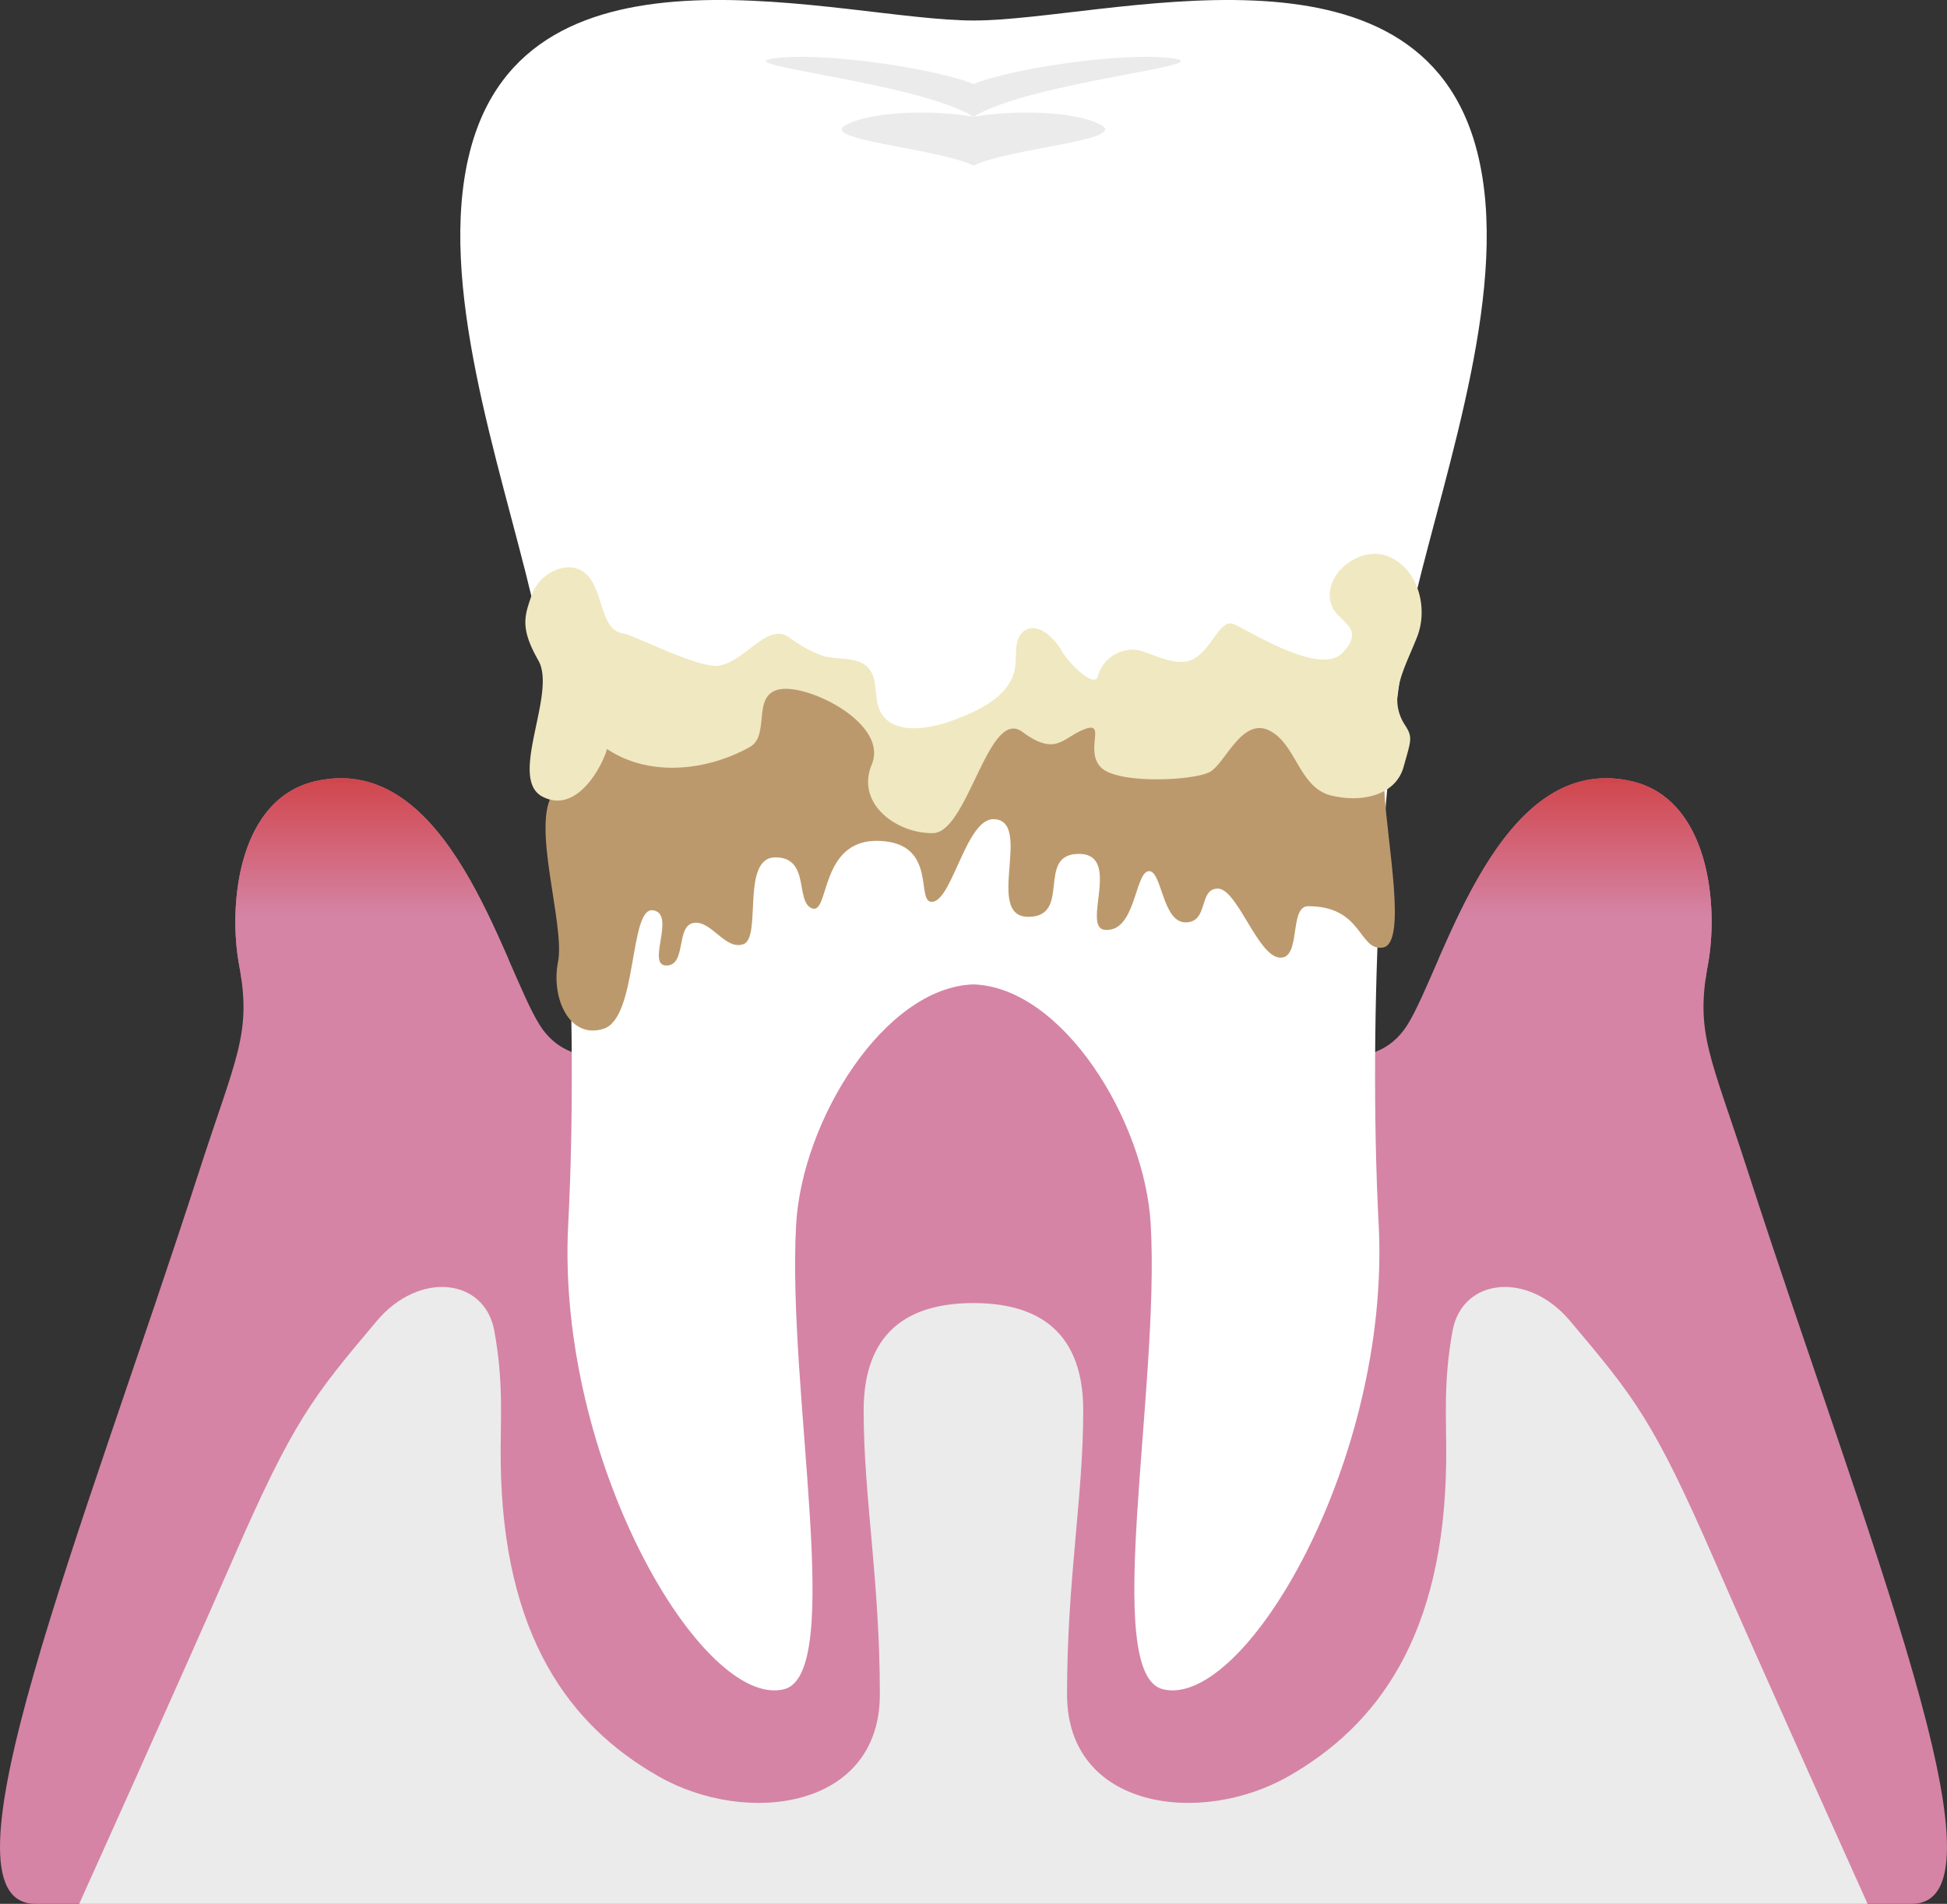
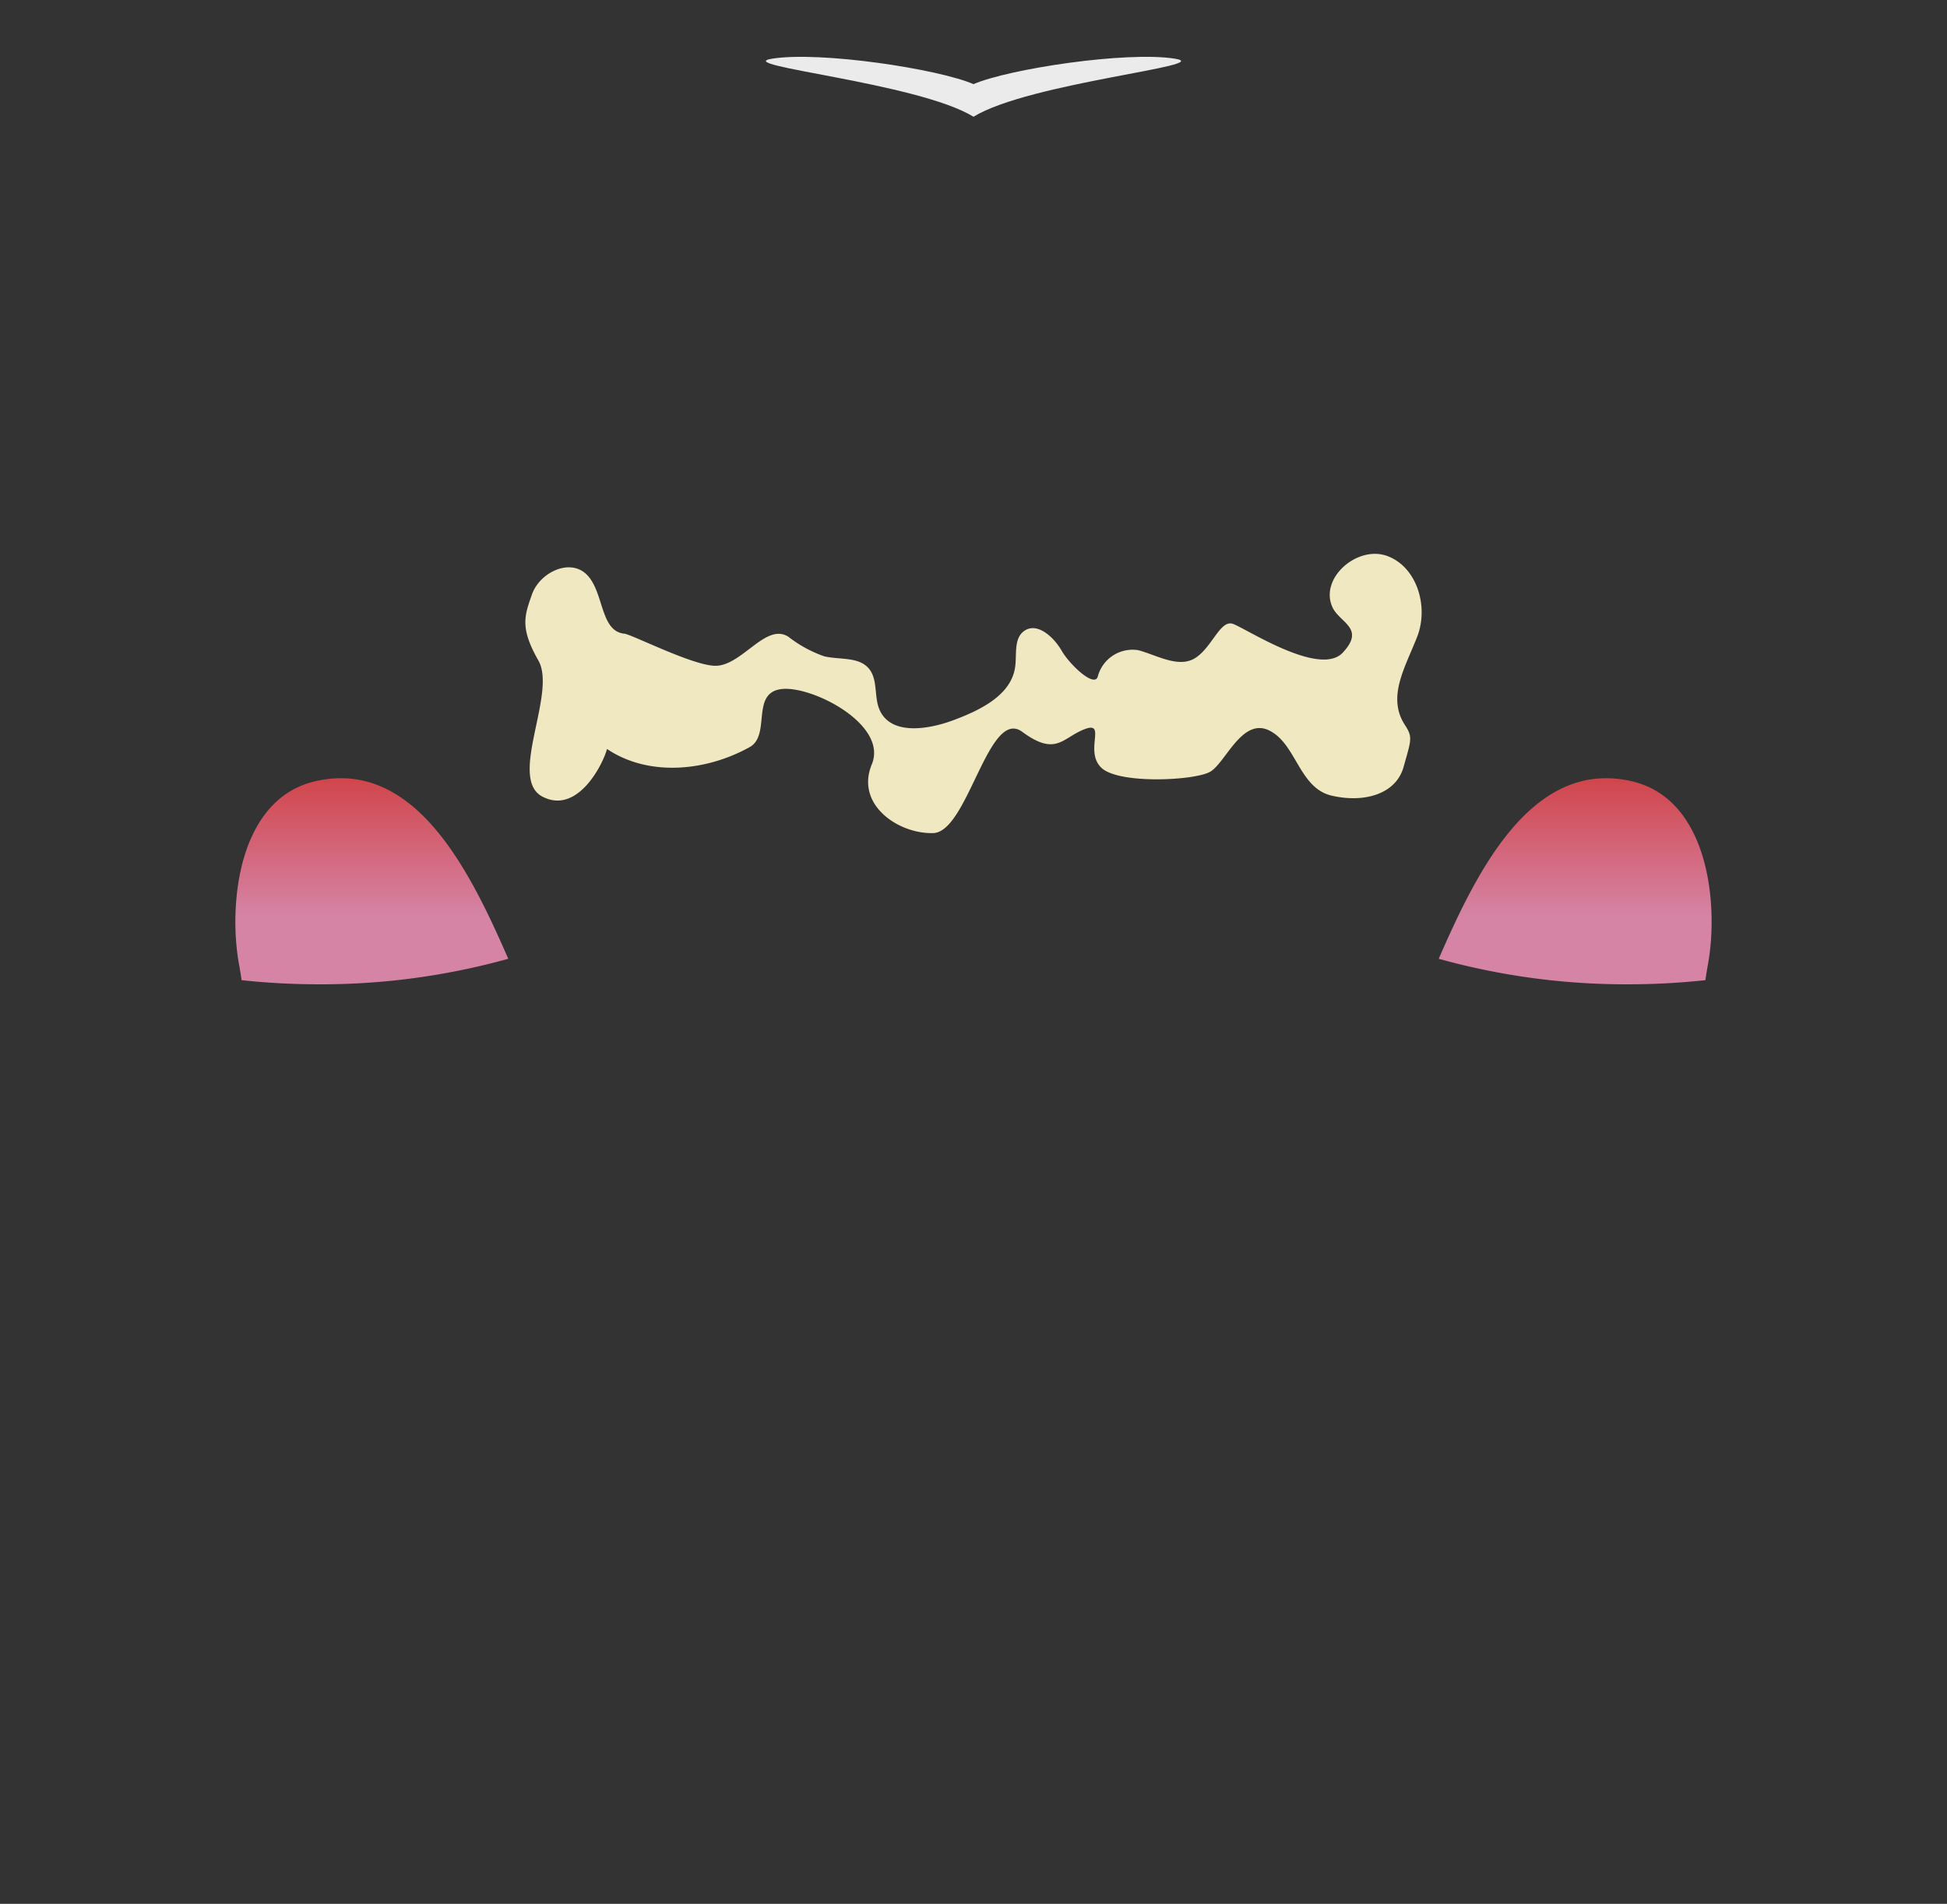
<svg xmlns="http://www.w3.org/2000/svg" xmlns:xlink="http://www.w3.org/1999/xlink" width="165.947" height="162.281" viewBox="0 0 165.947 162.281">
  <rect x="0" y="0" width="165.947" height="162.281" fill="#333333" stroke="none" />
  <defs>
    <linearGradient id="linear-gradient" x1="0.5" y1="1" x2="0.5" gradientUnits="objectBoundingBox">
      <stop offset="0.3" stop-color="#d584a5" />
      <stop offset="1" stop-color="#d03c3f" />
    </linearGradient>
    <linearGradient id="linear-gradient-2" x1="16.98" y1="1" x2="16.98" y2="0" xlink:href="#linear-gradient" />
  </defs>
  <g id="Group_143" data-name="Group 143" transform="translate(-3999.518 -665.033)">
-     <path id="Path_71" data-name="Path 71" d="M4148.5,1138.666c-3.188-9.868-4.5-11.742-3.414-17.64.925-5.011.129-14.147-6.544-15.649-11.38-2.561-15.9,15.7-19.062,20.77-5.69,9.1-24.617-7.113-36.988-7.113s-31.3,16.218-36.989,7.113c-3.167-5.067-7.682-23.331-19.063-20.77-6.673,1.5-7.469,10.638-6.544,15.649,1.089,5.9-.226,7.772-3.414,17.64-9.924,30.715-22.927,62.412-13.953,62.412h159.925C4171.428,1201.078,4158.425,1169.381,4148.5,1138.666Z" transform="translate(0 -373.764)" fill="#d584a5" />
-     <path id="Path_72" data-name="Path 72" d="M4183.744,1416.155c-5.2-11.94-6.829-13.923-12.334-20.452-3.594-4.262-9.183-3.635-10,.871-.824,4.561-.5,7.485-.542,11.124-.175,14.957-5.917,22.542-13.432,26.833s-18.884,2.806-18.884-6.966,1.381-16.809,1.381-24.2-4.627-9.164-9.358-9.164-9.358,1.773-9.358,9.164,1.381,14.429,1.381,24.2-11.368,11.257-18.884,6.966-13.257-11.876-13.432-26.833c-.042-3.639.282-6.564-.542-11.124-.813-4.506-6.4-5.132-10-.871-5.505,6.529-7.13,8.512-12.334,20.452-4.084,9.372-13.049,29.254-13.049,29.254h152.428S4187.828,1425.527,4183.744,1416.155Z" transform="translate(-38.088 -618.094)" fill="#ebebeb" />
    <path id="Path_73" data-name="Path 73" d="M4155.875,1120.523c-3.14-7.164-7.817-17.077-16.4-15.146-6.674,1.5-7.469,10.637-6.544,15.649.085.463.156.9.212,1.32a61.845,61.845,0,0,0,6.612.353A59.519,59.519,0,0,0,4155.875,1120.523Z" transform="translate(-113.035 -373.764)" fill="url(#linear-gradient)" />
-     <path id="Path_74" data-name="Path 74" d="M4346.48,678.032c-4.919-19.546-31.734-11.251-42.945-11.251s-38.026-8.3-42.945,11.251c-2.819,11.2,2.525,26.344,5.3,37.967,2.827,11.816,4.027,35.519,3.1,53.413-1.039,20.092,11.427,41.327,18.391,39.612,5.252-1.294.245-25.485,1.036-39.612.5-8.878,7.512-20.213,15.112-20.47,7.6.257,14.615,11.592,15.112,20.47.791,14.128-4.217,38.319,1.036,39.612,6.964,1.715,19.43-19.52,18.391-39.612-.925-17.894.276-41.6,3.1-53.413C4343.956,704.377,4349.3,689.232,4346.48,678.032Z" transform="translate(-221.043 0)" fill="#fff" />
    <g id="Group_39" data-name="Group 39" transform="translate(4064.8 669.877)">
-       <path id="Path_75" data-name="Path 75" d="M4475.909,729.722c-2.47,1.3,7.545,1.955,10.839,3.475,3.293-1.52,13.308-2.172,10.839-3.475-2.206-1.164-7.329-1.287-10.839-.682C4483.237,728.435,4478.114,728.559,4475.909,729.722Z" transform="translate(-4469.056 -723.934)" fill="#ebebeb" />
      <path id="Path_76" data-name="Path 76" d="M4467.472,697.33c-4.117-.652-14.132.869-17.151,2.172-3.019-1.3-13.034-2.823-17.15-2.172-3.671.581,12.379,2.026,17.15,4.951C4455.092,699.355,4471.143,697.911,4467.472,697.33Z" transform="translate(-4432.63 -697.174)" fill="#ebebeb" />
    </g>
    <path id="Path_77" data-name="Path 77" d="M4813.06,1120.523c3.14-7.164,7.818-17.077,16.4-15.146,6.673,1.5,7.469,10.637,6.544,15.649-.085.463-.156.9-.212,1.32a61.834,61.834,0,0,1-6.613.353A59.525,59.525,0,0,1,4813.06,1120.523Z" transform="translate(-690.918 -373.764)" fill="url(#linear-gradient-2)" />
-     <path id="Path_78" data-name="Path 78" d="M4308.684,1059.467c-1.973,2.554,1,11.231.38,14.378s1.015,6.652,3.9,5.706,2.156-10.37,4.183-10.094-.6,4.7,1.146,4.707.79-3.359,2.316-3.626,2.7,2.381,4.27,1.8-.245-7.392,2.71-7.392,1.694,3.7,3.072,4.329c1.587.72.6-5.919,5.776-5.735s2.959,5.55,4.625,5.18,2.841-7.16,5.179-7.03c3.33.185-.86,8.324,2.9,8.324s.614-5.364,4.314-5.364.185,6.289,2.219,6.474c2.605.237,2.536-4.8,3.7-4.995s1.158,4.359,3.169,4.359,1.086-2.879,2.75-2.879,3.388,5.74,5.273,5.883.759-4.383,2.437-4.383c4.684,0,4.289,3.862,6.37,3.522s.35-8.906.12-13.354c-.121-2.327-11.574-7.453-13.388-7.493s-12.066.648-13.879.746c-4.617.25-10.1,3.486-12.676,3.48-.612,0-7.024-5-9.4-5.967-2.253-.914-19.858,2.09-20.845,4.372S4310.657,1056.913,4308.684,1059.467Z" transform="translate(-261.984 -326.832)" fill="#bc996c" />
    <path id="Path_79" data-name="Path 79" d="M4298.06,998.938c2.971,1.547,5.139-2.714,5.5-4.064,3.541,2.381,8.432,1.915,12.16-.16,1.813-1.009.093-4.544,2.63-4.936s9.2,2.974,7.779,6.408,2.261,5.94,5.23,5.859,4.708-10.763,7.6-8.628,3.423.482,5.316-.233-.054,1.859,1.413,3.285,7.986,1.106,9.29.341,2.712-4.653,5.029-3.51,2.532,4.91,5.323,5.554,5.476-.143,6.12-2.439.806-2.531.123-3.577c-1.556-2.385,0-4.874,1.037-7.525.993-2.533.018-5.925-2.53-6.881s-5.815,1.874-4.693,4.352c.609,1.343,2.849,1.781.879,3.883s-8.31-2.108-9.369-2.461-1.746,1.949-3.155,2.886-3.252-.185-4.887-.636a3.064,3.064,0,0,0-3.451,2.19c-.223,1.109-2.405-.949-3.09-2.141s-2.113-2.49-3.219-1.675c-.873.643-.6,1.976-.748,3.05-.333,2.41-2.963,3.68-5.241,4.533-2.191.821-5.311,1.3-6.293-.825-.525-1.134-.131-2.63-.945-3.579-.878-1.024-2.5-.719-3.812-1.038a10.8,10.8,0,0,1-3.045-1.667c-1.94-1.226-3.972,2.535-6.265,2.479-1.944-.048-7.08-2.674-7.709-2.736-2.136-.211-1.7-3.74-3.323-5.145-1.454-1.258-3.917-.017-4.552,1.8s-1.042,2.842.55,5.634S4295.089,997.391,4298.06,998.938Z" transform="translate(-252.305 -265.999)" fill="#f0e8c1" />
  </g>
</svg>